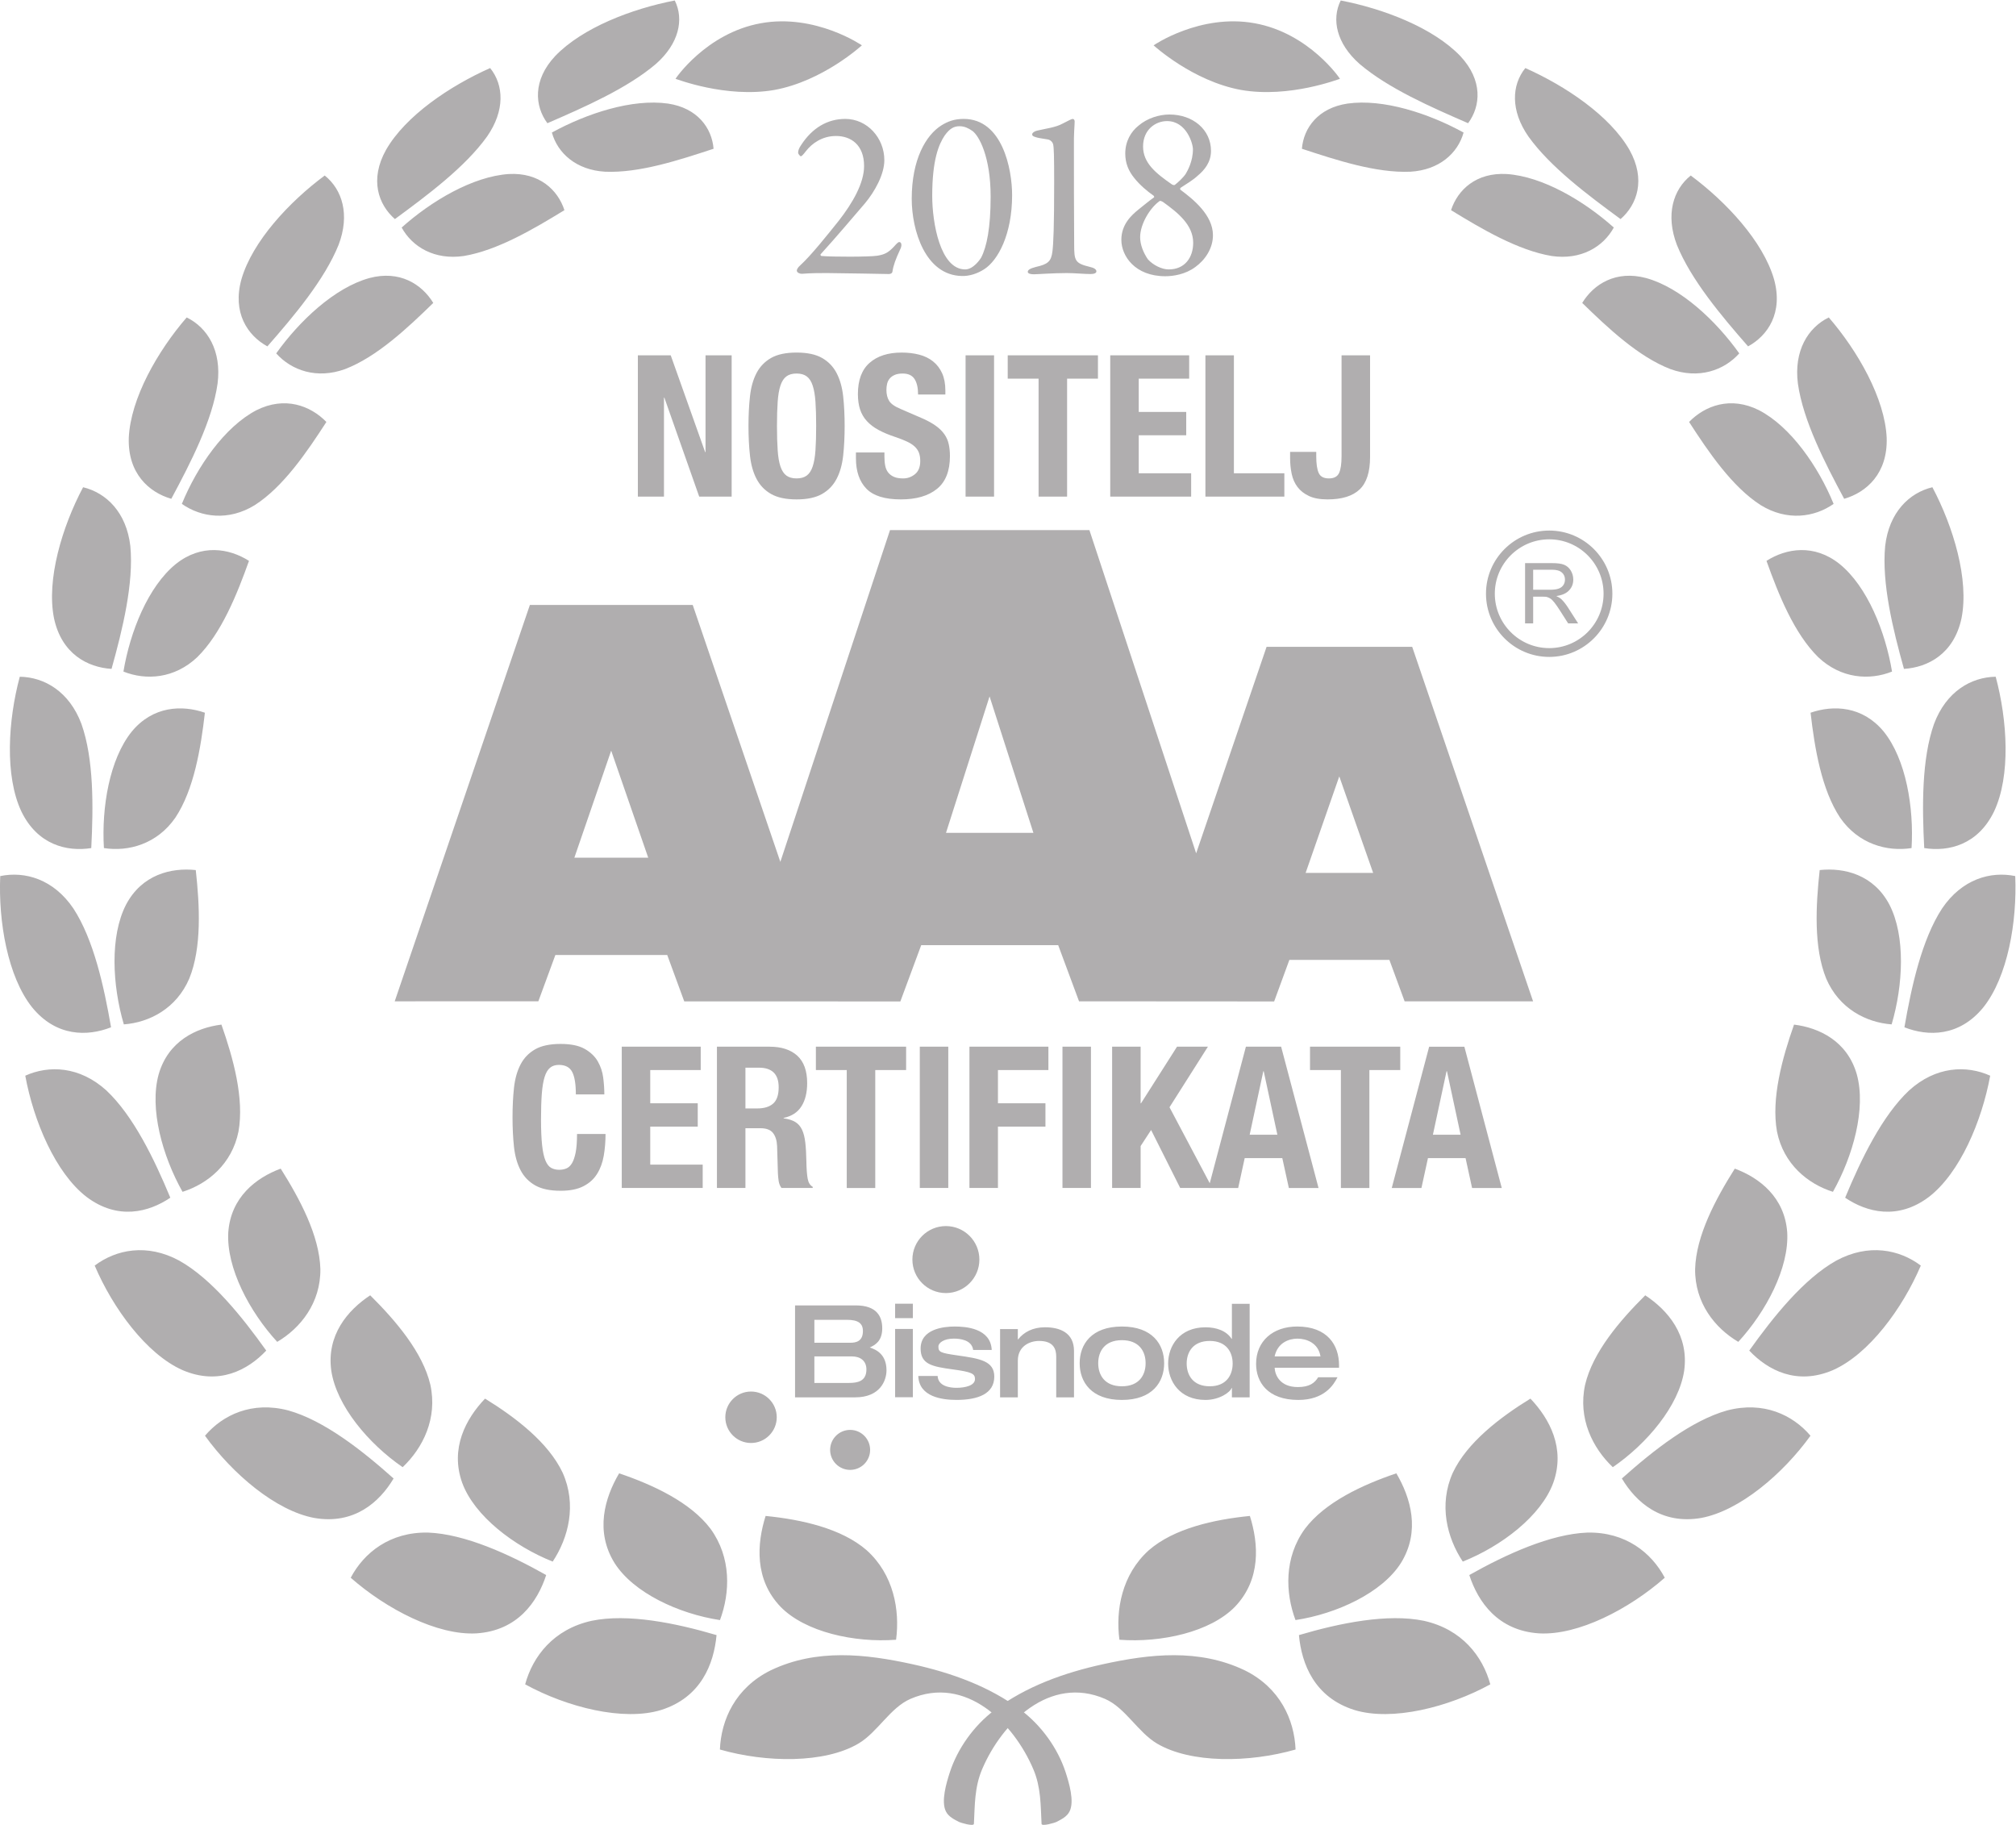
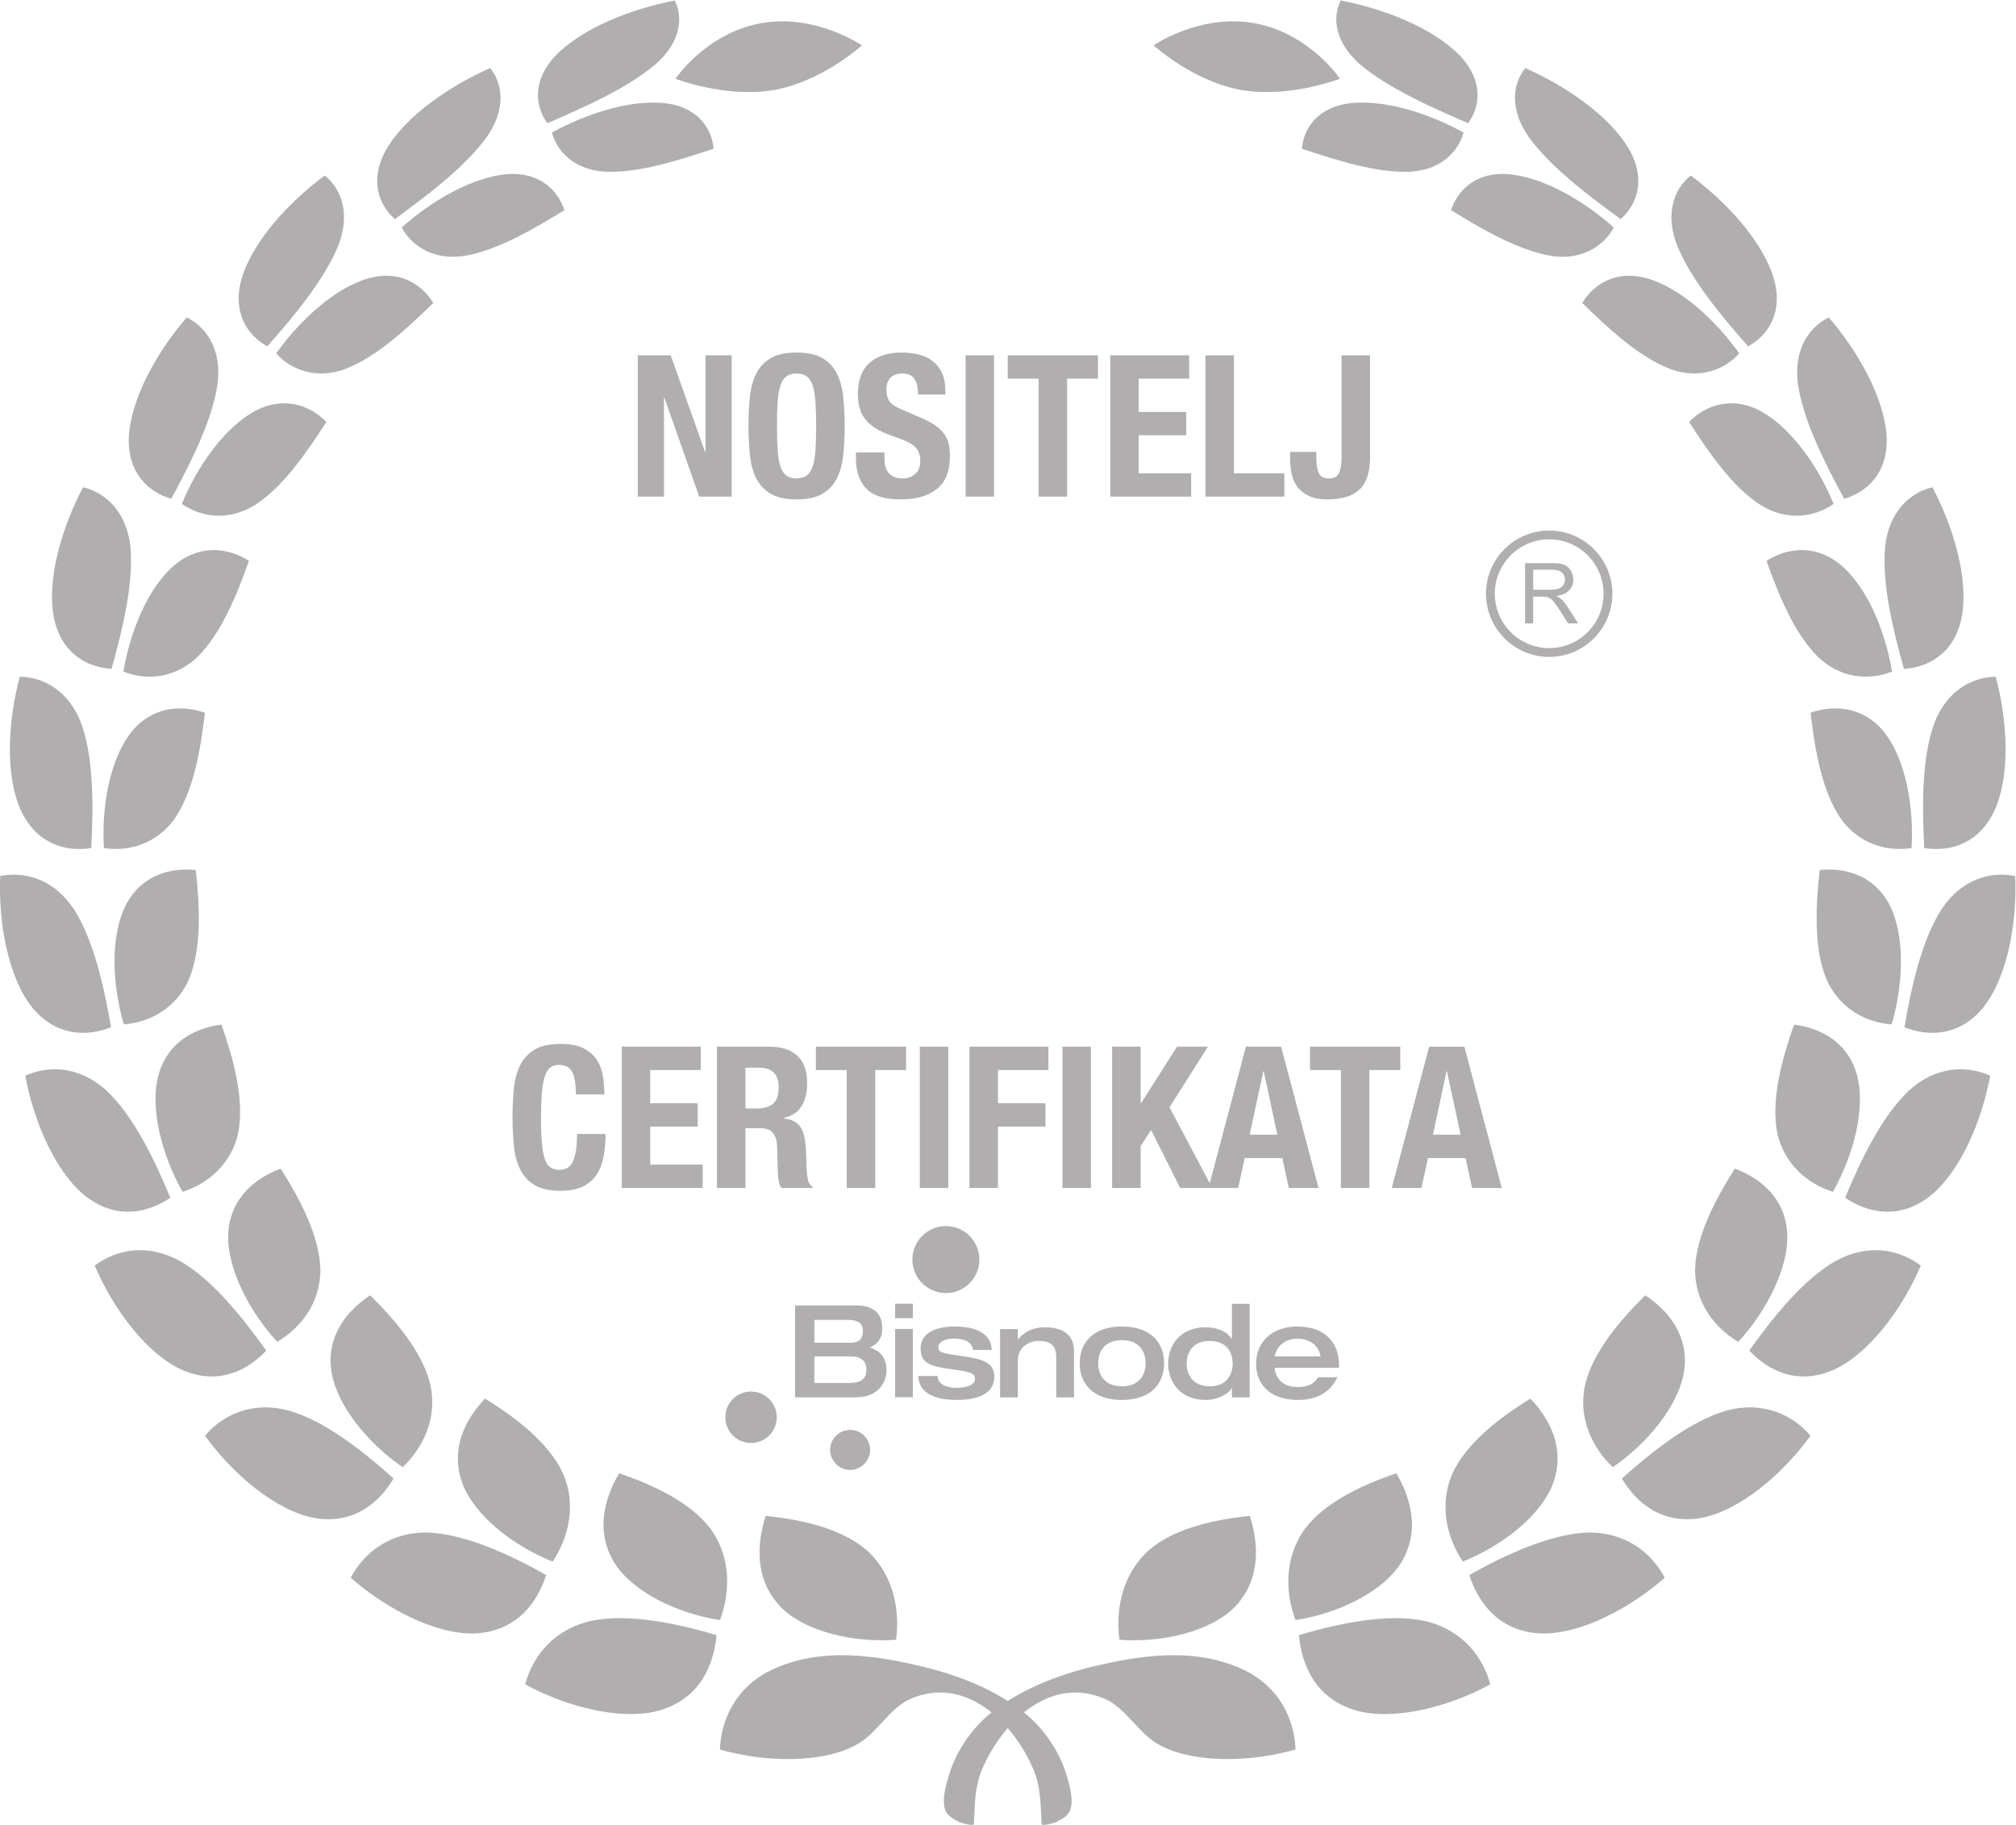
<svg xmlns="http://www.w3.org/2000/svg" viewBox="0 0 109.996 99.561">
  <defs>
    <clipPath id="a">
      <path d="M0 0h85.039v85.039H0z" />
    </clipPath>
    <clipPath id="b">
      <path d="M0 0h85.039v85.039H0z" />
    </clipPath>
    <clipPath id="c">
-       <path d="M0 0h85.039v85.039H0z" />
+       <path d="M0 0h85.039v85.039z" />
    </clipPath>
  </defs>
  <g clip-path="url(#a)" transform="matrix(1.333 0 0 -1.333 -1.695 106.473)">
    <path fill="#b0aeaf" d="M32.968 76.193c-1.988-.347-4.027.459-4.046.455-.018-.011 1.25 1.87 3.488 2.275 2.238.409 4.161-.915 4.139-.905-.016-.011-1.593-1.462-3.581-1.825M32.826 11.514c1.87.891 3.871.669 5.806.244 1.57-.346 3.137-.902 4.433-1.879.834-.63 1.509-1.563 1.83-2.559.13-.406.365-1.175.153-1.589-.11-.215-.335-.322-.54-.429-.047-.024-.597-.195-.604-.075-.04.776-.023 1.498-.337 2.236-.809 1.903-2.766 3.857-5.03 2.878-.829-.359-1.342-1.363-2.128-1.828-1.378-.815-3.765-.79-5.671-.244.05 1.215.631 2.528 2.088 3.245M36.746 16.425c1.104-.993 1.364-2.447 1.203-3.663-1.719-.129-3.721.318-4.727 1.348-1.074 1.121-.972 2.578-.613 3.719 1.461-.144 3.111-.509 4.137-1.404M25.485 13.537c1.483.308 3.445-.091 5.116-.585-.11-1.181-.635-2.552-2.274-3.066-1.535-.469-3.839.108-5.56 1.051.312 1.145 1.16 2.254 2.718 2.6M30.355 17.303c.857-1.179.805-2.614.386-3.736-1.692.256-3.549 1.12-4.318 2.34-.801 1.298-.402 2.661.19 3.666 1.39-.47 2.924-1.184 3.742-2.27M18.792 17.148c1.51-.057 3.328-.888 4.836-1.738-.359-1.1-1.169-2.274-2.852-2.387-1.606-.091-3.691.995-5.149 2.277.539 1.02 1.601 1.879 3.165 1.848M24.303 19.595c.585-1.308.236-2.661-.409-3.634-1.579.628-3.207 1.867-3.704 3.224-.504 1.41.15 2.623.935 3.446 1.253-.77 2.598-1.801 3.178-3.036M13.074 22.147c1.463-.409 3.023-1.637 4.308-2.785-.575-.967-1.613-1.896-3.241-1.616-1.58.292-3.354 1.806-4.479 3.366.728.856 1.928 1.425 3.412 1.035M18.887 23.197c.3-1.377-.308-2.589-1.134-3.372-1.397.957-2.706 2.515-2.921 3.946-.202 1.456.668 2.479 1.593 3.088 1.043-1.036 2.149-2.329 2.462-3.662M8.608 28.279c1.326-.743 2.566-2.287 3.561-3.682-.752-.8-1.946-1.438-3.432-.797-1.468.654-2.843 2.522-3.59 4.276.877.659 2.137.918 3.461.203M14.385 27.931c.013-1.384-.813-2.416-1.767-2.977-1.14 1.241-2.085 3.033-2.003 4.48.103 1.44 1.135 2.236 2.146 2.61.782-1.24 1.587-2.743 1.624-4.113M5.624 35.246c1.108-1.041 1.966-2.818 2.619-4.392-.885-.599-2.154-.926-3.425.03-1.276.982-2.171 3.107-2.512 4.964.972.438 2.224.388 3.318-.602M11.033 33.562c-.267-1.331-1.26-2.143-2.29-2.467-.821 1.459-1.364 3.404-.978 4.806.39 1.36 1.53 1.908 2.57 2.038.487-1.383.939-3.028.698-4.377M4.275 42.693c.831-1.274 1.253-3.193 1.542-4.864-.966-.38-2.244-.391-3.229.814-1.003 1.258-1.387 3.511-1.307 5.375 1.016.21 2.184-.129 2.994-1.325M9.018 39.821c-.526-1.225-1.631-1.795-2.678-1.873-.471 1.598-.576 3.607.091 4.901.646 1.226 1.841 1.523 2.854 1.415.16-1.462.251-3.17-.267-4.443M4.605 50.245c.509-1.437.489-3.396.402-5.081-.998-.158-2.201.132-2.862 1.502-.683 1.455-.546 3.722-.064 5.511 1.009-.016 2.028-.607 2.524-1.932M8.447 46.405c-.746-1.075-1.914-1.398-2.922-1.241-.1 1.655.224 3.634 1.141 4.77.866 1.047 2.056 1.094 2.992.77-.167-1.455-.448-3.151-1.211-4.299M6.606 57.529c.146-1.517-.316-3.415-.769-5.031-.98.062-2.044.613-2.355 2.073-.316 1.579.33 3.739 1.191 5.362.951-.229 1.773-1.029 1.933-2.404M9.344 52.976c-.933-.881-2.098-.956-3.02-.588.271 1.628 1.009 3.483 2.148 4.405 1.041.829 2.177.643 2.991.126-.494-1.381-1.133-2.974-2.119-3.943M10.177 64.174c-.213-1.515-1.104-3.243-1.894-4.715-.917.265-1.787 1.041-1.74 2.497.072 1.608 1.179 3.549 2.37 4.926.855-.418 1.435-1.367 1.264-2.708M11.697 59.199c-1.071-.659-2.193-.502-2.982.052.622 1.522 1.752 3.158 3.053 3.834 1.164.584 2.21.189 2.863-.48-.798-1.234-1.764-2.658-2.934-3.406M15.13 69.851c-.573-1.419-1.816-2.901-2.914-4.153-.813.444-1.443 1.38-1.061 2.751.45 1.548 1.957 3.166 3.408 4.242.72-.576 1.039-1.605.567-2.84M15.395 64.768c-1.158-.421-2.194-.054-2.818.643.952 1.334 2.39 2.689 3.812 3.083 1.231.329 2.144-.241 2.617-1.018-1.054-1.028-2.308-2.208-3.611-2.708M21.209 74.289c-.893-1.249-2.437-2.399-3.773-3.381-.679.592-1.043 1.619-.364 2.832.802 1.401 2.623 2.621 4.262 3.349.564-.698.61-1.741-.125-2.8M20.255 69.397c-1.195-.174-2.106.369-2.543 1.165 1.216 1.088 2.91 2.091 4.383 2.19 1.243.071 2.007-.642 2.279-1.479-1.256-.769-2.739-1.646-4.119-1.876M28.117 77.256c-1.171-.998-2.924-1.766-4.44-2.424-.519.7-.609 1.755.316 2.746 1.118 1.166 3.148 1.939 4.898 2.277.386-.776.17-1.769-.774-2.599M26.038 72.847c-1.177.068-1.941.753-2.177 1.603 1.426.782 3.285 1.393 4.754 1.185 1.2-.18 1.794-.995 1.864-1.849-1.402-.46-3.034-1-4.441-.939M52.071 76.193c1.989-.347 4.027.459 4.046.455.018-.011-1.25 1.87-3.488 2.275-2.238.409-4.161-.915-4.139-.905.017-.011 1.594-1.462 3.581-1.825" />
    <path fill="#b0aeaf" d="M52.213 11.514c-1.87.891-3.871.669-5.806.244-1.571-.346-3.138-.902-4.434-1.879-.834-.63-1.508-1.563-1.829-2.559-.13-.406-.365-1.175-.153-1.589.11-.215.335-.322.54-.429.047-.024.597-.195.604-.075.04.776.023 1.498.337 2.236.809 1.903 2.766 3.857 5.03 2.878.829-.359 1.342-1.363 2.128-1.828 1.378-.815 3.765-.79 5.671-.244-.05 1.215-.631 2.528-2.088 3.245M48.294 16.425c-1.104-.993-1.364-2.447-1.203-3.663 1.719-.129 3.721.318 4.727 1.348 1.074 1.121.972 2.578.613 3.719-1.461-.144-3.111-.509-4.137-1.404M59.554 13.537c-1.482.308-3.445-.091-5.115-.585.109-1.181.634-2.552 2.273-3.066 1.536-.469 3.839.108 5.56 1.051-.311 1.145-1.16 2.254-2.718 2.6M54.684 17.303c-.857-1.179-.805-2.614-.386-3.736 1.692.256 3.549 1.12 4.318 2.34.801 1.298.401 2.661-.19 3.666-1.39-.47-2.924-1.184-3.742-2.27M66.248 17.148c-1.51-.057-3.328-.888-4.836-1.738.359-1.1 1.169-2.274 2.852-2.387 1.606-.091 3.69.995 5.149 2.277-.54 1.02-1.601 1.879-3.165 1.848M60.736 19.595c-.585-1.308-.236-2.661.409-3.634 1.58.628 3.207 1.867 3.704 3.224.504 1.41-.15 2.623-.935 3.446-1.252-.77-2.598-1.801-3.178-3.036M71.965 22.147c-1.463-.409-3.022-1.637-4.308-2.785.575-.967 1.613-1.896 3.242-1.616 1.579.292 3.353 1.806 4.478 3.366-.728.856-1.928 1.425-3.412 1.035M66.152 23.197c-.3-1.377.308-2.589 1.134-3.372 1.397.957 2.706 2.515 2.921 3.946.202 1.456-.668 2.479-1.593 3.088-1.043-1.036-2.148-2.329-2.462-3.662M76.432 28.279c-1.326-.743-2.566-2.287-3.561-3.682.752-.8 1.946-1.438 3.432-.797 1.468.654 2.843 2.522 3.59 4.276-.877.659-2.137.918-3.461.203M70.655 27.931c-.013-1.384.813-2.416 1.767-2.977 1.141 1.241 2.085 3.033 2.003 4.48-.103 1.44-1.136 2.236-2.146 2.61-.782-1.24-1.587-2.743-1.624-4.113M79.415 35.246c-1.108-1.041-1.966-2.818-2.619-4.392.885-.599 2.154-.926 3.425.03 1.276.982 2.171 3.107 2.512 4.964-.972.438-2.225.388-3.318-.602M74.006 33.562c.267-1.331 1.26-2.143 2.29-2.467.821 1.459 1.364 3.404.978 4.806-.39 1.36-1.53 1.908-2.57 2.038-.487-1.383-.939-3.028-.698-4.377M80.764 42.693c-.831-1.274-1.253-3.193-1.542-4.864.966-.38 2.244-.391 3.229.814 1.003 1.258 1.386 3.511 1.307 5.375-1.016.21-2.184-.129-2.994-1.325M76.021 39.821c.526-1.225 1.631-1.795 2.678-1.873.471 1.598.576 3.607-.091 4.901-.646 1.226-1.842 1.523-2.854 1.415-.16-1.462-.251-3.17.267-4.443M80.434 50.245c-.509-1.437-.489-3.396-.401-5.081.997-.158 2.2.132 2.86 1.502.684 1.455.547 3.722.065 5.511-1.009-.016-2.028-.607-2.524-1.932M76.592 46.405c.746-1.075 1.915-1.398 2.922-1.241.1 1.655-.224 3.634-1.141 4.77-.866 1.047-2.055 1.094-2.992.77.167-1.455.448-3.151 1.211-4.299M78.434 57.529c-.146-1.517.316-3.415.769-5.031.98.062 2.045.613 2.356 2.073.315 1.579-.331 3.739-1.192 5.362-.951-.229-1.773-1.029-1.933-2.404M75.695 52.976c.933-.881 2.098-.956 3.02-.588-.271 1.628-1.009 3.483-2.148 4.405-1.041.829-2.177.643-2.991.126.494-1.381 1.133-2.974 2.119-3.943M74.862 64.174c.214-1.515 1.104-3.243 1.894-4.715.917.265 1.787 1.041 1.74 2.497-.072 1.608-1.179 3.549-2.37 4.926-.854-.418-1.435-1.367-1.264-2.708M73.342 59.199c1.071-.659 2.193-.502 2.982.052-.622 1.522-1.752 3.158-3.053 3.834-1.164.584-2.21.189-2.863-.48.798-1.234 1.764-2.658 2.934-3.406M69.909 69.851c.573-1.419 1.817-2.901 2.914-4.153.813.444 1.443 1.38 1.061 2.751-.45 1.548-1.957 3.166-3.408 4.242-.72-.576-1.039-1.605-.567-2.84M69.645 64.768c1.158-.421 2.194-.054 2.817.643-.951 1.334-2.389 2.689-3.811 3.083-1.231.329-2.144-.241-2.617-1.018 1.054-1.028 2.308-2.208 3.611-2.708M63.831 74.289c.893-1.249 2.436-2.399 3.773-3.381.679.592 1.043 1.619.364 2.832-.802 1.401-2.623 2.621-4.263 3.349-.563-.698-.61-1.741.126-2.8M64.784 69.397c1.195-.174 2.106.369 2.543 1.165-1.216 1.088-2.91 2.091-4.384 2.19-1.242.071-2.006-.642-2.278-1.479 1.255-.769 2.739-1.646 4.119-1.876M56.923 77.256c1.171-.998 2.924-1.766 4.44-2.424.519.7.609 1.755-.316 2.746-1.118 1.166-3.148 1.939-4.898 2.277-.386-.776-.17-1.769.774-2.599M59.001 72.847c1.177.068 1.941.753 2.177 1.603-1.426.782-3.285 1.393-4.754 1.185-1.2-.18-1.794-.995-1.864-1.849 1.402-.46 3.034-1 4.441-.939M67.268 55.576c0 1.426-1.159 2.584-2.584 2.584-1.428 0-2.589-1.158-2.589-2.584 0-1.427 1.161-2.588 2.589-2.588 1.425 0 2.584 1.161 2.584 2.588m-.36 0c0-1.229-.998-2.228-2.224-2.228-1.229 0-2.228.999-2.228 2.228 0 1.227.999 2.225 2.228 2.225 1.226 0 2.224-.998 2.224-2.225m-1.738-.215c-.044.038-.111.078-.198.119.237.031.409.109.523.23.116.123.173.267.173.445 0 .134-.036.258-.104.371-.071.112-.159.188-.273.235-.116.047-.281.066-.502.066h-1.094v-2.467h.331v1.094h.376c.083 0 .144-.003.181-.011.05-.015.101-.037.15-.068.048-.031.102-.083.164-.163.061-.077.14-.193.235-.34l.326-.512h.409l-.429.67c-.085.13-.173.24-.268.331m-.447.376h-.697v.82h.775c.183 0 .318-.038.403-.117.083-.072.124-.169.124-.285 0-.082-.019-.154-.063-.223-.044-.067-.108-.118-.192-.147-.083-.031-.2-.048-.35-.048" />
  </g>
-   <path fill="#b0aeaf" d="M77.052 35.291H69.106L65.264 46.555l-5.824-17.632H48.56l-5.983 18.099-4.781-14.017h-8.885l-7.375 21.625 7.837-.001.929-2.527h6.103l.929 2.533 11.791.001 1.137-3.069h7.475l1.137 3.063 10.645.007.831-2.268h5.457l.831 2.261h7.009zM31.338 46.794l2.009-5.841 2.021 5.841zm20.277-1.356l2.377-7.443 2.392 7.443zM71.237 47.623l1.836-5.265 1.848 5.265z" />
  <g clip-path="url(#b)" transform="matrix(1.333 0 0 -1.333 -1.695 106.473)">
    <path fill="#b0aeaf" d="M27.38 65.332v-5.783h1.069v4.05h.016l1.426-4.05h1.328v5.783h-1.069v-3.961h-.016l-1.409 3.961zm4.589-4.103c.04-.37.129-.687.267-.951.138-.265.336-.472.595-.62.259-.149.608-.223 1.045-.223.438 0 .786.074 1.045.223.259.148.458.355.595.62.138.264.227.581.268.951.04.37.06.774.06 1.211 0 .438-.02.841-.06 1.211-.041.37-.13.687-.268.952-.137.265-.336.471-.595.62-.259.148-.607.222-1.045.222-.437 0-.786-.074-1.045-.222-.259-.149-.457-.355-.595-.62-.138-.265-.227-.582-.267-.952-.041-.37-.061-.773-.061-1.211 0-.437.02-.841.061-1.211m1.134 2.2c.018.269.056.491.113.664.057.172.138.298.243.376.105.079.244.118.417.118s.312-.039.417-.118c.106-.078.187-.204.243-.376.057-.173.095-.395.114-.664.019-.271.028-.6.028-.989s-.009-.719-.028-.992c-.019-.273-.057-.494-.114-.664-.056-.17-.137-.295-.243-.373-.105-.078-.244-.117-.417-.117s-.312.039-.417.117c-.105.078-.186.203-.243.373-.057.17-.095.391-.113.664-.019.273-.029.603-.029.992s.01.718.029.989m3.203-2.074v-.235c0-.535.142-.949.425-1.243.284-.295.755-.442 1.414-.442.632 0 1.124.143 1.478.43.354.286.531.734.531 1.344 0 .178-.017.34-.049.486-.032.146-.09.28-.174.401-.084.122-.197.235-.34.34-.143.106-.323.207-.539.304l-.899.389c-.249.102-.411.214-.486.336-.076.121-.113.271-.113.45 0 .086.009.17.028.251.019.081.054.152.105.214s.12.112.207.15c.086.038.194.057.324.057.227 0 .389-.074.486-.223.097-.149.146-.36.146-.636h1.117v.162c0 .276-.044.512-.133.709-.089.197-.214.359-.373.486s-.348.219-.567.275c-.219.057-.458.085-.717.085-.556 0-.993-.14-1.312-.421-.319-.281-.478-.707-.478-1.28 0-.237.03-.446.089-.627.06-.181.153-.341.28-.478.126-.138.284-.258.474-.361.188-.102.413-.197.672-.283.194-.065.357-.129.49-.191.132-.062.239-.131.32-.206.081-.076.139-.161.174-.255.035-.095.053-.207.053-.336 0-.243-.072-.423-.215-.539-.143-.116-.304-.174-.482-.174-.157 0-.283.021-.381.065-.097.043-.175.102-.235.178-.059.075-.1.169-.121.279-.022.111-.032.234-.032.369v.17zm5.654 3.977h-1.166v-5.783h1.166zm.559 0v-.956h1.263v-4.827h1.167v4.827h1.263v.956zm4.196 0v-5.783h3.312v.955h-2.146v1.556h1.944v.955h-1.944v1.361h2.065v.956zm7.127-5.783v.955h-2.065v4.828h-1.166v-5.783zm2.341 5.783v-4.131c0-.308-.033-.536-.101-.684-.068-.149-.207-.223-.417-.223-.211 0-.35.074-.417.223-.068.148-.101.376-.101.684v.178h-1.07v-.251c0-.227.022-.443.065-.648.043-.205.123-.385.239-.539.116-.153.273-.276.47-.368.197-.092.449-.138.757-.138.589 0 1.026.135 1.312.405.287.27.43.713.43 1.329v4.163zM26.008 35.083c0 .211-.015.436-.045.676-.029.241-.104.465-.222.673-.119.207-.299.379-.539.514-.24.135-.568.202-.984.202-.438 0-.786-.074-1.045-.222-.259-.149-.458-.355-.595-.62-.138-.265-.227-.582-.268-.952-.04-.37-.06-.773-.06-1.211 0-.437.02-.841.06-1.211.041-.369.13-.687.268-.951.137-.265.336-.472.595-.62.259-.148.607-.223 1.045-.223.383 0 .695.062.935.187.241.124.427.292.559.506.133.213.223.46.272.741.048.281.073.578.073.891h-1.167c0-.313-.019-.566-.056-.757-.038-.192-.09-.341-.154-.446-.065-.105-.142-.175-.231-.21-.089-.036-.185-.053-.288-.053-.124 0-.233.025-.328.077-.094.051-.173.151-.235.3-.062.148-.108.357-.137.627-.03.27-.045.624-.045 1.061 0 .411.011.758.032 1.041.022.284.06.513.114.689.054.175.128.302.223.38.094.079.214.118.36.118.265 0 .447-.096.547-.288.1-.191.15-.498.15-.919zm.713 1.952v-5.783h3.313v.955h-2.147v1.556h1.944v.955h-1.944v1.361h2.066v.956zm3.896-5.783h1.166v2.446h.616c.24 0 .411-.065.512-.194.102-.13.158-.308.168-.535l.033-1.11c.005-.113.016-.223.032-.328.017-.105.055-.198.115-.279h1.278v.048c-.108.06-.177.17-.206.332-.03.162-.048.397-.053.705-.006.308-.02.567-.045.778-.024.21-.069.384-.133.522-.065.138-.157.243-.276.316-.119.073-.278.123-.478.15v.016c.33.07.573.228.729.474.157.246.235.563.235.952 0 .502-.135.876-.405 1.122-.27.245-.648.368-1.134.368h-2.154zm1.166 4.924h.551c.54 0 .81-.267.81-.801 0-.314-.076-.536-.227-.669-.151-.132-.367-.198-.648-.198h-.486zm2.884.859v-.956h1.263v-4.827h1.167v4.827h1.263v.956zm5.419 0h-1.166v-5.783h1.166zm.866-5.783h1.167v2.511h1.944v.955h-1.944v1.361h2.065v.956h-3.232zm4.974 5.783h-1.166v-5.783h1.166zm.866 0v-5.783h1.167v1.717l.429.656 1.191-2.373h1.312l-1.75 3.304 1.572 2.479h-1.264l-1.474-2.317h-.016v2.317zm6.189-1.004h.016l.559-2.6h-1.134zm-2.244-4.779h1.215l.267 1.223h1.539l.268-1.223h1.215l-1.531 5.783h-1.442zm4.155 5.783v-.956h1.264v-4.827h1.166v4.827h1.264v.956zm5.589-1.004h.017l.558-2.6h-1.134zm-2.243-4.779h1.215l.267 1.223h1.539l.267-1.223h1.215l-1.531 5.783h-1.441zM34.605 23.273h1.418c.353 0 .712.068.712.553 0 .348-.243.533-.596.533h-1.534zm0 1.645h1.476c.221 0 .511.052.511.479 0 .311-.189.459-.648.459h-1.339zm-.791 1.528h2.488c.86 0 1.081-.458 1.081-.938 0-.538-.311-.69-.511-.785.29-.09.685-.301.685-.933 0-.422-.264-1.107-1.281-1.107h-2.462z" />
  </g>
  <path fill="#b0aeaf" d="M48.839 71.915h.969v-.787h-.969zm0 4.315h.969v-3.725h-.969z" />
  <g clip-path="url(#c)" transform="matrix(1.333 0 0 -1.333 -1.695 106.473)">
    <path fill="#b0aeaf" d="M39.65 23.558c.021-.422.506-.485.77-.485.363 0 .759.095.759.358 0 .217-.122.29-.907.396-.865.116-1.318.216-1.318.854 0 .796.928.901 1.397.901.432 0 1.471-.063 1.513-.959h-.759c-.058.416-.543.464-.791.464-.411 0-.632-.174-.632-.322 0-.227.068-.263.769-.364.917-.131 1.518-.221 1.518-.869 0-.712-.68-.954-1.544-.954-.596 0-1.539.126-1.566.98zM42.206 25.477h.727v-.422h.011c.237.301.606.496 1.102.496.601 0 1.186-.216 1.186-.97v-1.898h-.728v1.666c0 .3-.1.643-.701.643-.379 0-.87-.211-.87-.807v-1.502h-.727zM47.193 23.136c.706 0 .97.459.97.944 0 .484-.264.943-.97.943s-.97-.459-.97-.943c0-.485.264-.944.97-.944m0 2.446c1.249 0 1.729-.733 1.729-1.502 0-.77-.48-1.503-1.729-1.503s-1.729.733-1.729 1.503c0 .769.48 1.502 1.729 1.502M50.788 23.136c.68 0 .938.459.938.933 0 .464-.258.923-.938.923-.685 0-.944-.459-.944-.923 0-.474.259-.933.944-.933m1.634-.453h-.727v.385h-.011c-.053-.169-.49-.491-1.07-.491-1.065 0-1.529.775-1.529 1.492 0 .706.464 1.481 1.529 1.481.438 0 .854-.137 1.07-.474h.011v1.434h.727zM55.321 24.359c-.09.559-.585.727-.944.727-.337 0-.811-.158-.933-.727zm-1.877-.464c.016-.311.227-.791.949-.791.48 0 .691.169.833.401h.791c-.158-.311-.538-.928-1.603-.928-1.26 0-1.729.733-1.729 1.476 0 .933.691 1.529 1.682 1.529 1.239 0 1.713-.764 1.713-1.581v-.106zM41.359 28.322c0-.757-.614-1.371-1.371-1.371s-1.371.614-1.371 1.371.614 1.371 1.371 1.371 1.371-.614 1.371-1.371M33.065 21.868c0-.581-.471-1.053-1.053-1.053-.581 0-1.052.472-1.052 1.053s.471 1.053 1.052 1.053c.582 0 1.053-.472 1.053-1.053M36.887 20.532c0-.452-.366-.818-.818-.818-.452 0-.819.366-.819.818 0 .452.367.819.819.819.452 0 .818-.367.818-.819M34.1 68.669c.36.03.78.03 1.01.03.47 0 2.489-.04 2.539-.04.04 0 .13.01.15.09.04.269.13.509.31.899.1.19.06.32-.03.32-.05 0-.13-.09-.2-.17-.25-.27-.4-.34-.7-.39-.329-.05-1.859-.05-2.289-.01-.03.01-.05.06-.02.08.69.76 1.25 1.43 1.81 2.08.399.48.789 1.181.789 1.761 0 .91-.699 1.689-1.599 1.689-.73 0-1.35-.37-1.8-1.059-.1-.14-.13-.24-.13-.33 0-.04.08-.14.11-.14.04 0 .1.07.21.21.24.31.66.62 1.23.62.61 0 1.15-.36 1.15-1.23 0-.7-.47-1.511-1.03-2.231-.48-.6-1.14-1.43-1.59-1.84-.08-.069-.15-.169-.13-.229.01-.07.15-.12.21-.11m6.619 6.339c-.38 0-.65-.1-.92-.269-.63-.4-1.209-1.39-1.209-3.001 0-1.28.549-3.129 2.049-3.159.3-.01.631.09.921.279.56.36 1.139 1.42 1.139 3.03 0 1.071-.4 3.12-1.98 3.12m-.17-.299c.2 0 .36-.08.521-.19.27-.19.75-1.05.75-2.691 0-1.28-.16-2.06-.39-2.5-.03-.05-.31-.48-.651-.48-1.02 0-1.35 1.9-1.35 3.01 0 1.481.27 2.111.51 2.471.21.29.38.38.61.38m2.791-5.96c0-.08.14-.1.25-.1.14 0 .78.05 1.349.05.31 0 .72-.04.97-.04.15 0 .24.04.24.11 0 .09-.12.15-.26.18-.62.15-.65.25-.65.93-.01 1.18-.01 3.169-.01 3.879-.01.73.03.95.03 1.15 0 .05-.03.1-.08.1s-.21-.09-.41-.19c-.289-.16-.669-.2-1.049-.29-.1-.02-.2-.09-.2-.15s.04-.09.19-.13c.1-.03.29-.05.45-.08.11-.02.2-.11.22-.21.03-.14.04-.48.04-1.54 0-1.839-.03-2.499-.07-2.829-.05-.42-.19-.53-.68-.64-.23-.06-.33-.12-.33-.2m5.799 6.439c-.42 0-.91-.15-1.27-.459-.3-.24-.539-.63-.539-1.14 0-.4.14-.72.369-1 .22-.281.53-.541.8-.731.01-.01.02-.05.01-.06-.12-.08-.48-.37-.64-.5-.28-.23-.699-.6-.699-1.24 0-.66.559-1.489 1.799-1.489.31 0 .821.07 1.231.379.389.28.719.75.719 1.3 0 .83-.819 1.48-1.33 1.86-.02.02-.02.07.02.09.211.14.501.31.68.481.29.24.55.56.55 1.02 0 .87-.739 1.489-1.7 1.489m-.03-6.34c-.28 0-.63.17-.85.41-.18.26-.32.59-.32.91 0 .54.41 1.21.8 1.48.02.02.11-.02.15-.05.58-.42 1.221-.92 1.221-1.66 0-.6-.34-1.09-1.001-1.09m-.07 6.071c.801 0 1.061-.93 1.061-1.15 0-.5-.22-.88-.29-1-.1-.16-.321-.361-.451-.461-.03-.02-.09 0-.12.02-.65.451-1.18.871-1.18 1.551 0 .69.51 1.04.98 1.04" />
  </g>
</svg>